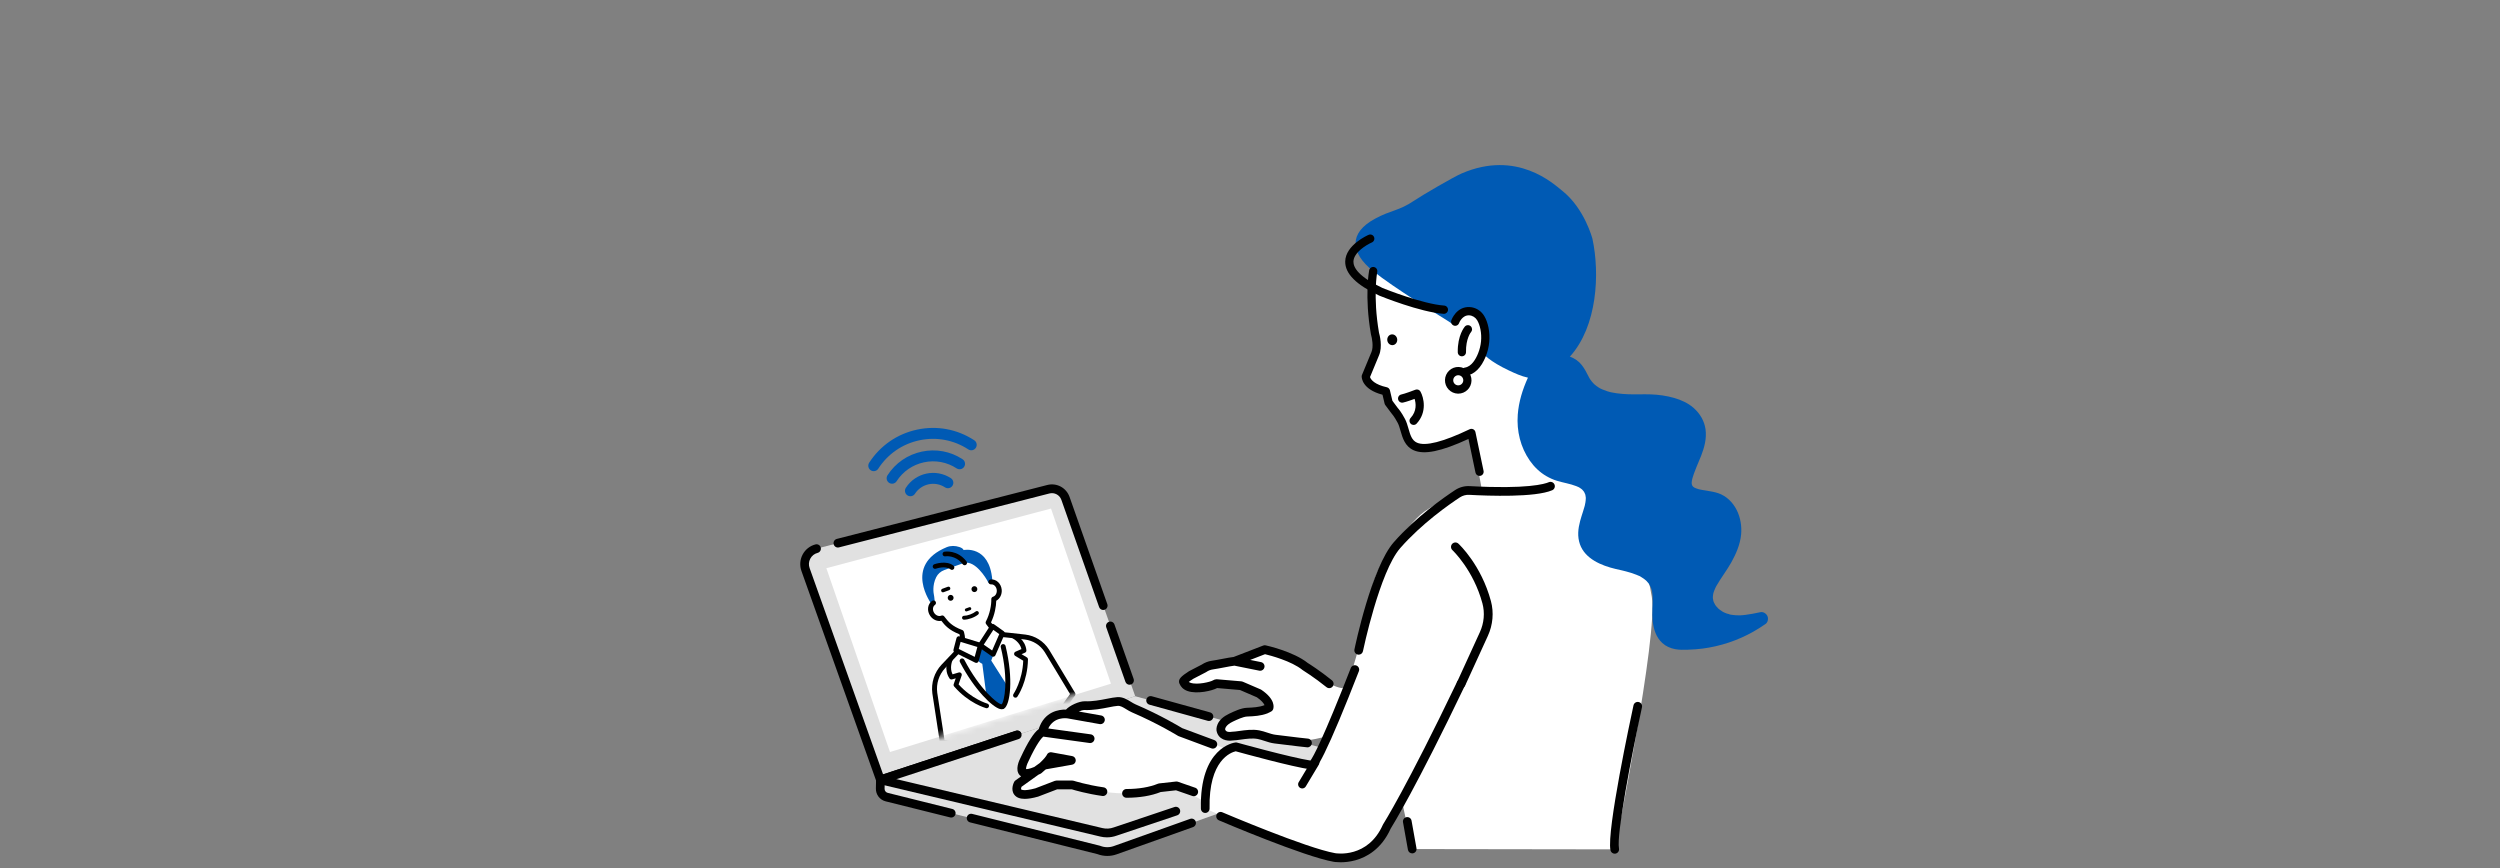
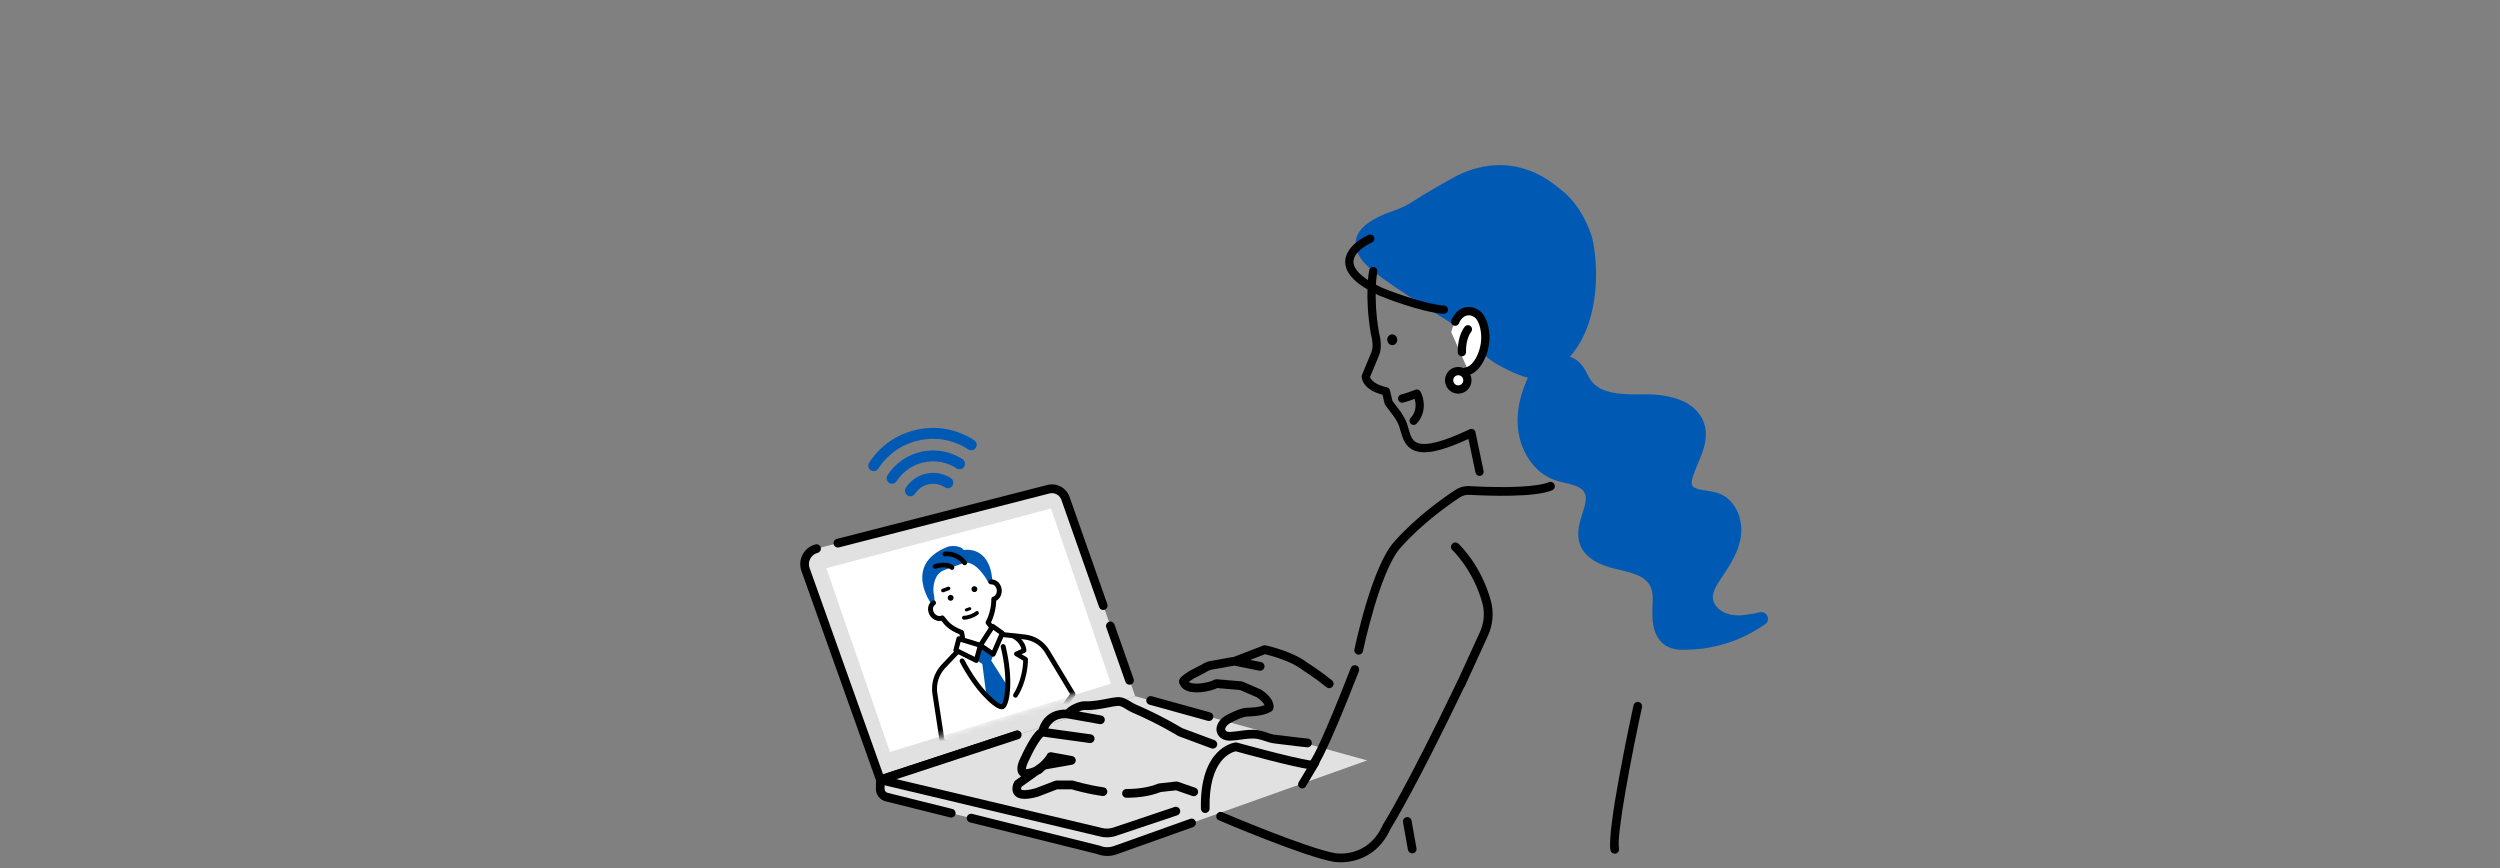
<svg xmlns="http://www.w3.org/2000/svg" width="403" height="140" viewBox="0 0 403 140" fill="none">
  <rect x="0" y="0" width="403" height="140" fill="#808080" stroke="none" />
  <g clip-path="url(#clip0_9710_4503)">
    <path d="M141.925 125.708L129.855 91.817C129.336 90.386 130.16 88.816 131.628 88.44L133.275 88.018L168.995 78.866C170.153 78.569 171.345 79.206 171.752 80.337L182.996 112.226L141.926 125.706L141.925 125.708Z" fill="#E1E1E1" />
    <path d="M182.08 110.381C181.792 110.381 181.522 110.2 181.42 109.911L178.332 101.136C178.202 100.77 178.393 100.367 178.758 100.236C179.123 100.106 179.523 100.298 179.652 100.666L182.741 109.44C182.871 109.807 182.68 110.21 182.314 110.34C182.238 110.367 182.158 110.381 182.08 110.381Z" fill="black" />
    <path d="M177.838 98.331C177.55 98.331 177.28 98.15 177.178 97.861L171.092 80.571C170.809 79.781 169.981 79.339 169.168 79.547L135.239 88.24C134.864 88.336 134.483 88.108 134.387 87.73C134.292 87.353 134.519 86.969 134.894 86.873L168.822 78.18C170.338 77.791 171.88 78.615 172.411 80.096L178.499 97.389C178.629 97.755 178.438 98.158 178.072 98.289C177.996 98.315 177.916 98.329 177.838 98.329V98.331Z" fill="black" />
    <path d="M141.925 126.412C141.637 126.412 141.368 126.233 141.265 125.945L129.196 92.054C128.881 91.189 128.949 90.222 129.377 89.404C129.807 88.586 130.563 87.986 131.454 87.758C131.828 87.662 132.211 87.89 132.306 88.268C132.401 88.645 132.175 89.029 131.8 89.125C131.284 89.257 130.863 89.591 130.615 90.064C130.366 90.538 130.33 91.076 130.512 91.578L142.353 124.827L163.763 117.8C164.131 117.678 164.526 117.881 164.646 118.251C164.767 118.621 164.565 119.019 164.198 119.14L142.142 126.379C142.07 126.403 141.997 126.414 141.925 126.414V126.412Z" fill="black" />
    <path d="M141.925 125.708L163.98 118.469L182.995 112.229L185.48 112.916L220.383 122.578L179.758 137.057C178.898 137.36 177.959 137.343 177.11 137.006L141.872 128.225L141.925 125.707V125.708Z" fill="#E1E1E1" />
    <path d="M153.343 131.79C153.286 131.79 153.23 131.784 153.174 131.77L142.763 129.176C141.819 128.94 141.173 128.092 141.193 127.113L141.223 125.694C141.229 125.396 141.423 125.133 141.706 125.04L163.762 117.801C164.129 117.68 164.524 117.882 164.645 118.252C164.765 118.622 164.564 119.02 164.196 119.141L142.613 126.226L142.594 127.145C142.588 127.459 142.795 127.733 143.099 127.809L153.51 130.403C153.885 130.496 154.115 130.878 154.021 131.257C153.941 131.578 153.657 131.792 153.341 131.792L153.343 131.79Z" fill="black" />
    <path d="M178.499 137.977C177.955 137.977 177.413 137.878 176.897 137.682L156.375 132.567C156 132.475 155.77 132.092 155.864 131.713C155.956 131.336 156.337 131.104 156.712 131.199L177.277 136.324C177.307 136.332 177.336 136.341 177.365 136.352C178.057 136.626 178.823 136.64 179.525 136.393L191.851 132C192.216 131.869 192.615 132.062 192.745 132.429C192.874 132.796 192.682 133.198 192.318 133.329L179.99 137.722C179.507 137.892 179.003 137.977 178.499 137.977Z" fill="black" />
    <path d="M194.887 116.224C194.826 116.224 194.764 116.217 194.701 116.199L185.294 113.596C184.92 113.492 184.701 113.105 184.804 112.729C184.907 112.353 185.292 112.133 185.666 112.237L195.073 114.84C195.447 114.944 195.666 115.331 195.563 115.707C195.477 116.02 195.195 116.224 194.887 116.224Z" fill="black" />
    <path d="M221.205 43.678C221.185 43.675 221.165 43.672 221.146 43.67C221.163 43.672 221.183 43.675 221.205 43.678Z" fill="white" />
    <path d="M221.224 43.681C221.224 43.681 221.212 43.679 221.206 43.678C221.212 43.678 221.218 43.679 221.224 43.681Z" fill="white" />
    <path d="M221.358 43.698C221.358 43.698 221.294 43.689 221.224 43.68C221.262 43.684 221.305 43.691 221.358 43.698Z" fill="white" />
    <path d="M221.146 43.669C221.091 43.661 221.063 43.658 221.054 43.656C221.068 43.658 221.102 43.663 221.146 43.669Z" fill="white" />
-     <path d="M266.264 96.174C265.087 88.395 258.594 75.164 258.594 75.164L255.217 75.735L250.098 59.524L247.594 59.609L238.381 54.939C237.686 54.608 237.622 54.696 236.884 54.256C233.841 52.444 237.115 50.347 234.199 47.065C232.978 45.692 225.075 44.734 222.778 41.687C222.592 41.441 221.054 43.66 221.359 43.7C221.359 43.7 220.591 47.655 221.643 53.771C221.643 53.771 222.236 55.721 221.685 57.015L220.165 60.685C220.165 60.685 220.138 62.357 223.408 63.075L223.839 64.893L224.816 66.205C224.816 66.205 225.276 66.674 225.901 67.859C227.157 70.24 225.852 75.222 237.192 69.796L238.796 78.51L235.873 79.004C233.872 80.423 231.72 80.959 229.583 82.49C228.028 83.605 225.98 86.234 224.474 88.54C223.309 89.746 221.121 92.652 220.671 97.777C220.671 97.777 219.35 104.029 217.088 110.809L216.251 110.912C214.131 110.639 210.41 107.45 210.41 107.45C208.207 105.665 203.881 104.719 203.881 104.719L199.029 106.594C198.256 106.662 196.64 107.04 195.422 107.214C194.944 107.283 194.487 107.461 194.087 107.735L192.035 108.8C190.442 109.818 190.792 109.925 190.792 109.925C191.405 111.764 196.003 110.208 196.003 110.208L200.059 110.535L202.945 111.779C204.928 113.12 204.581 114.078 204.581 114.078L204.05 114.343C203.092 114.711 201.987 114.765 201.024 114.801C200.239 114.829 199.145 115.353 198.435 115.692C196.582 116.577 196.805 117.689 196.805 117.689C197.066 118.965 198.628 118.662 198.628 118.662C199.655 118.649 201.415 118.155 202.865 118.43C203.765 118.6 204.648 118.842 205.513 119.144C208.04 120.025 211.78 119.267 214.033 118.649C213.228 120.382 212.362 121.989 211.446 123.346L199.234 120.39C199.234 120.39 198.292 120.746 197.229 121.82C197.665 121.251 197.967 120.906 197.967 120.906C197.967 120.906 192.071 118.32 190.256 118.015C190.256 118.015 187.063 116.038 182.779 114.199C181.889 113.816 180.922 113.651 179.956 113.708C178.773 113.779 176.93 113.842 174.835 113.755C173.841 113.742 172.07 114.806 172.266 115.124C172.266 115.124 168.94 114.515 168.033 118.015C168.033 118.015 167.127 118.168 165.16 122.427C165.16 122.427 163.311 125.863 167.064 124.263L164.102 126.384C164.102 126.384 162.742 128.97 167.125 127.752L170.3 126.535H172.869C172.869 126.535 181.334 129.274 186.929 126.991L189.65 126.687L193.976 129.104C193.936 127.721 194.54 126.164 195.291 124.779C194.701 126.184 194.286 128.006 194.286 130.35L202.531 133.876C208.92 136.573 213.248 137.611 213.248 137.611C219.019 140.307 223.298 134.054 223.298 134.054L226.185 130.01L227.647 136.867L260.295 136.917C260.295 136.917 267.349 102.188 266.264 96.182V96.174ZM168.335 123.349L168.03 123.566C168.318 123.302 168.657 122.972 168.93 122.651C169.141 122.404 169.313 122.163 169.393 121.965L172.719 122.574L168.335 123.348V123.349Z" fill="white" />
    <path d="M192.66 126.98L189.88 126.017C189.781 125.983 189.678 125.972 189.575 125.983L186.854 126.286C186.79 126.293 186.727 126.31 186.668 126.333C185.286 126.897 183.578 127.184 181.588 127.189C181.202 127.189 180.888 127.507 180.889 127.895C180.889 128.284 181.203 128.599 181.589 128.599H181.591C183.718 128.594 185.572 128.284 187.104 127.675L189.573 127.398L192.205 128.311C192.571 128.438 192.97 128.242 193.096 127.873C193.223 127.505 193.028 127.104 192.662 126.977L192.66 126.98Z" fill="black" />
    <path d="M195.766 119.309L190.561 117.373C190.087 117.083 187.065 115.268 183.052 113.546C182.801 113.437 182.549 113.283 182.282 113.119C181.675 112.746 180.988 112.325 180.126 112.375C179.65 112.404 179.089 112.514 178.438 112.641C177.404 112.844 176.116 113.097 174.864 113.045C174.857 113.045 174.85 113.045 174.843 113.045C173.938 113.036 172.439 113.723 171.844 114.382C170.756 114.359 168.337 114.651 167.438 117.535C166.659 118.09 165.668 119.648 164.532 122.106C164.277 122.585 163.574 124.103 164.37 124.955C164.441 125.032 164.52 125.098 164.602 125.152L163.693 125.803C163.604 125.866 163.53 125.951 163.48 126.047C163.415 126.173 162.855 127.296 163.524 128.133C163.868 128.564 164.41 128.778 165.187 128.778C165.762 128.778 166.466 128.66 167.31 128.425C167.332 128.419 167.352 128.413 167.372 128.405L170.426 127.235H172.76C173.233 127.381 175.183 127.955 177.701 128.312C178.082 128.367 178.438 128.098 178.491 127.713C178.546 127.327 178.279 126.97 177.896 126.917C175.179 126.531 173.101 125.866 173.08 125.86C173.012 125.838 172.938 125.827 172.866 125.827H170.297C170.212 125.827 170.126 125.842 170.046 125.872L166.903 127.077C164.97 127.609 164.617 127.255 164.613 127.252C164.577 127.208 164.599 127.018 164.66 126.84L167.4 124.878C167.51 124.831 167.614 124.782 167.716 124.735C167.769 124.71 167.819 124.678 167.864 124.641C167.885 124.625 168.138 124.414 168.466 124.114L168.605 124.015L172.833 123.267C173.168 123.209 173.412 122.916 173.413 122.575C173.413 122.234 173.173 121.941 172.838 121.88L169.512 121.271C169.184 121.211 168.86 121.392 168.737 121.704C168.721 121.741 168.652 121.891 168.394 122.191C168.152 122.474 167.847 122.773 167.585 123.017L166.716 123.639C165.878 123.988 165.515 123.988 165.398 123.974C165.373 123.75 165.542 123.186 165.77 122.758C165.776 122.745 165.784 122.732 165.789 122.718C167.124 119.824 167.908 118.97 168.172 118.742L175.641 119.773C175.673 119.778 175.705 119.78 175.737 119.78C176.081 119.78 176.381 119.523 176.43 119.171C176.483 118.786 176.214 118.43 175.831 118.377L168.977 117.43C169.901 115.496 171.889 115.77 172.133 115.812C172.133 115.812 172.133 115.812 172.135 115.812L177.274 116.725C177.314 116.733 177.357 116.736 177.396 116.736C177.729 116.736 178.024 116.495 178.085 116.154C178.152 115.77 177.898 115.405 177.518 115.337L173.901 114.696C174.224 114.557 174.559 114.455 174.806 114.455H174.809C176.22 114.511 177.594 114.242 178.698 114.025C179.298 113.907 179.817 113.805 180.2 113.783C180.622 113.76 181.05 114.019 181.544 114.323C181.843 114.505 182.15 114.696 182.494 114.842C186.675 116.637 189.847 118.59 189.88 118.611C189.919 118.635 189.961 118.655 190.003 118.672L195.27 120.632C195.633 120.768 196.036 120.58 196.171 120.215C196.305 119.851 196.119 119.445 195.757 119.309H195.766Z" fill="black" />
    <path d="M178.443 134.982C178.088 134.982 177.732 134.941 177.382 134.857L141.764 126.394C141.387 126.305 141.154 125.925 141.243 125.546C141.332 125.167 141.709 124.934 142.086 125.023L177.705 133.486C178.319 133.632 178.957 133.593 179.55 133.374C179.556 133.371 179.562 133.369 179.57 133.368L189.326 130.091C189.694 129.968 190.091 130.168 190.212 130.536C190.334 130.906 190.137 131.304 189.77 131.428L180.023 134.7C179.514 134.887 178.981 134.982 178.446 134.982H178.443Z" fill="black" />
    <path d="M133.208 91.59L143.464 121.225L179.084 110.21L169.424 81.977L133.208 91.59Z" fill="white" />
    <path d="M227.647 137.565C227.314 137.565 227.02 137.326 226.958 136.985L226.164 132.544C226.095 132.16 226.348 131.793 226.729 131.726C227.112 131.658 227.475 131.911 227.542 132.295L228.336 136.736C228.405 137.12 228.152 137.486 227.77 137.554C227.728 137.562 227.686 137.565 227.645 137.565H227.647Z" fill="black" />
    <path d="M260.293 137.616C259.967 137.616 259.674 137.384 259.607 137.051C258.977 133.916 262.874 115.762 263.319 113.703C263.402 113.322 263.773 113.082 264.153 113.165C264.531 113.248 264.77 113.624 264.687 114.003C262.96 121.976 260.547 134.619 260.98 136.771C261.056 137.153 260.811 137.524 260.433 137.601C260.386 137.611 260.339 137.616 260.293 137.616Z" fill="black" />
    <path d="M194.286 131.048C193.906 131.048 193.595 130.743 193.585 130.359C193.368 120.498 198.912 119.714 199.148 119.686C199.239 119.675 199.331 119.681 199.419 119.706C199.506 119.732 207.993 122.091 211.249 122.601C211.699 121.973 213.232 119.266 217.748 107.682C217.889 107.32 218.297 107.141 218.656 107.284C219.016 107.425 219.194 107.834 219.052 108.198C216.645 114.372 214.78 118.813 213.509 121.396C212.317 123.822 211.949 124.025 211.527 124.056C211.438 124.062 211.351 124.053 211.266 124.029C208.281 123.608 200.439 121.453 199.198 121.108C198.478 121.272 194.811 122.491 194.984 130.328C194.992 130.716 194.686 131.039 194.3 131.048C194.295 131.048 194.289 131.048 194.284 131.048H194.286ZM212.016 122.934C212.027 122.95 212.038 122.967 212.048 122.983C212.038 122.966 212.027 122.95 212.016 122.934Z" fill="black" />
    <path d="M219.022 105.534C218.975 105.534 218.927 105.529 218.878 105.52C218.5 105.441 218.256 105.067 218.336 104.686C218.447 104.15 221.095 91.491 224.68 87.404C228.264 83.319 232.792 80.162 234.574 78.994C235.276 78.535 236.087 78.315 236.923 78.362C246.206 78.873 249.021 78.01 249.663 77.733C250.018 77.58 250.431 77.745 250.583 78.102C250.736 78.459 250.57 78.875 250.215 79.027C247.474 80.21 239.954 79.94 236.847 79.768C236.311 79.738 235.789 79.88 235.338 80.174C233.607 81.31 229.202 84.38 225.731 88.337C222.389 92.145 219.735 104.845 219.708 104.972C219.639 105.306 219.349 105.534 219.024 105.534H219.022Z" fill="black" />
    <path d="M216.093 138.998C215.435 138.998 215.014 138.926 214.982 138.92C210.219 138.086 197.046 132.475 196.486 132.236C196.13 132.083 195.964 131.669 196.114 131.312C196.266 130.953 196.677 130.787 197.033 130.939C197.169 130.997 210.618 136.725 215.224 137.532C215.44 137.57 220.501 138.38 222.915 132.959C222.929 132.928 222.947 132.896 222.965 132.866C223.003 132.808 226.757 126.873 234.879 109.915C235.046 109.564 235.465 109.416 235.813 109.586C236.162 109.754 236.307 110.176 236.14 110.527C228.348 126.8 224.539 132.995 224.172 133.582C222.675 136.906 220.269 138.185 218.509 138.673C217.573 138.932 216.723 139 216.091 139L216.093 138.998Z" fill="black" />
    <path d="M156.753 72.568C156.534 72.615 156.297 72.578 156.095 72.445C153.747 70.912 150.943 70.389 148.197 70.978C145.451 71.564 143.1 73.189 141.576 75.552C141.314 75.96 140.771 76.076 140.366 75.81C139.962 75.546 139.846 75 140.108 74.593C141.887 71.837 144.63 69.941 147.833 69.255C151.036 68.569 154.307 69.178 157.047 70.968C157.452 71.233 157.567 71.778 157.305 72.186C157.173 72.39 156.972 72.521 156.753 72.568Z" fill="#005AB4" />
    <path d="M154.869 75.625C154.651 75.673 154.413 75.635 154.211 75.503C152.647 74.48 150.777 74.133 148.947 74.524C147.117 74.916 145.549 75.998 144.533 77.573C144.271 77.98 143.728 78.097 143.323 77.832C142.919 77.568 142.803 77.022 143.065 76.615C144.336 74.645 146.295 73.293 148.583 72.803C150.871 72.314 153.208 72.748 155.165 74.027C155.57 74.291 155.685 74.837 155.423 75.245C155.291 75.449 155.09 75.58 154.871 75.627L154.869 75.625Z" fill="#005AB4" />
    <path d="M152.986 78.681C152.768 78.728 152.53 78.69 152.328 78.558C150.711 77.501 148.54 77.965 147.489 79.593C147.227 80.001 146.684 80.117 146.279 79.851C145.875 79.587 145.759 79.041 146.022 78.634C147.597 76.191 150.854 75.495 153.28 77.081C153.685 77.345 153.801 77.891 153.538 78.299C153.407 78.503 153.205 78.634 152.986 78.681Z" fill="#005AB4" />
    <path d="M227.876 68.5C227.714 68.5 227.551 68.44 227.423 68.32C227.156 68.069 227.14 67.645 227.39 67.376C228.42 66.264 228.25 65 228.034 64.299C226.756 64.772 226.221 64.886 226.157 64.899C225.797 64.971 225.447 64.737 225.375 64.375C225.304 64.015 225.535 63.664 225.893 63.59C225.901 63.589 226.551 63.449 228.164 62.824C228.472 62.704 228.822 62.832 228.981 63.123C229.519 64.097 230.082 66.43 228.358 68.287C228.226 68.429 228.05 68.5 227.873 68.5H227.876Z" fill="black" />
    <path d="M284.9 99.282C284.688 98.875 284.228 98.587 283.759 98.686C282.965 98.855 282.168 99.02 281.362 99.119C281.183 99.141 281.005 99.158 280.825 99.172C280.721 99.18 280.618 99.185 280.513 99.193C280.489 99.193 280.478 99.196 280.474 99.196C280.447 99.196 280.421 99.194 280.397 99.194C279.997 99.198 279.597 99.174 279.2 99.116C279.097 99.1 278.994 99.083 278.892 99.064C278.873 99.061 278.856 99.056 278.837 99.053C278.718 98.973 278.487 98.954 278.351 98.903C278.201 98.848 278.053 98.787 277.907 98.718C277.885 98.707 277.796 98.659 277.763 98.644C277.718 98.617 277.671 98.59 277.626 98.562C277.501 98.485 277.379 98.401 277.26 98.312C277.191 98.26 277.124 98.208 277.059 98.153C277.038 98.136 277.019 98.118 276.999 98.103C276.894 97.994 276.79 97.889 276.693 97.774C276.64 97.709 276.588 97.643 276.538 97.576C276.526 97.558 276.513 97.54 276.499 97.522C276.454 97.392 276.349 97.261 276.293 97.134C276.265 97.069 276.236 97.003 276.213 96.937C276.2 96.906 276.193 96.866 276.177 96.836C276.183 96.849 276.188 96.857 276.193 96.868C276.155 96.715 276.136 96.564 276.113 96.408C276.113 96.399 276.11 96.391 276.11 96.383C276.11 96.383 276.11 96.383 276.11 96.38C276.111 96.275 276.115 96.169 276.124 96.062C276.127 96.034 276.16 95.798 276.18 95.674C276.183 95.663 276.186 95.652 276.193 95.635C276.204 95.597 276.215 95.557 276.227 95.52C276.254 95.43 276.283 95.342 276.316 95.255C276.376 95.092 276.444 94.931 276.519 94.772C276.557 94.691 276.593 94.59 276.644 94.518C276.64 94.524 276.552 94.683 276.613 94.579C276.641 94.532 276.666 94.483 276.693 94.436C277.429 93.138 278.357 91.96 279.086 90.656C279.859 89.271 280.508 87.777 280.666 86.18C280.797 84.841 280.563 83.416 279.955 82.214C279.334 80.986 278.309 79.954 276.993 79.509C276.413 79.312 275.8 79.205 275.199 79.108C274.92 79.062 274.641 79.019 274.364 78.971C274.236 78.947 274.108 78.924 273.981 78.897C273.917 78.876 273.847 78.864 273.782 78.845C273.664 78.812 273.546 78.774 273.432 78.73C273.381 78.711 273.329 78.691 273.279 78.669C273.257 78.659 273.198 78.629 273.156 78.611C273.149 78.607 273.145 78.604 273.14 78.601C273.089 78.57 273.038 78.535 272.99 78.499C272.968 78.483 272.948 78.464 272.926 78.445C272.92 78.439 272.913 78.433 272.907 78.426C272.876 78.392 272.848 78.354 272.82 78.316C272.796 78.267 272.77 78.22 272.749 78.17C272.746 78.162 272.743 78.154 272.74 78.146C272.729 78.077 272.695 77.874 272.693 77.866C272.693 77.866 272.693 77.866 272.693 77.865C272.696 77.837 272.699 77.81 272.701 77.799C272.706 77.709 272.715 77.621 272.729 77.531C272.737 77.472 272.748 77.413 272.759 77.353C272.76 77.343 272.774 77.286 272.781 77.253C272.793 77.206 272.812 77.138 272.817 77.121C272.84 77.036 272.865 76.949 272.892 76.864C272.943 76.693 272.999 76.523 273.059 76.355C273.17 76.037 273.293 75.724 273.42 75.412C273.684 74.763 273.968 74.122 274.223 73.47C274.752 72.114 275.136 70.665 274.931 69.199C274.742 67.84 274.034 66.669 273.026 65.771C272.138 64.98 270.997 64.465 269.864 64.144C268.64 63.797 267.374 63.617 266.105 63.573C264.894 63.532 263.681 63.6 262.468 63.553C261.857 63.529 261.244 63.484 260.638 63.4C260.336 63.359 260.034 63.307 259.736 63.245C259.725 63.243 259.7 63.237 259.673 63.23C259.628 63.219 259.54 63.197 259.518 63.193C259.37 63.153 259.223 63.111 259.076 63.065C258.809 62.98 258.546 62.883 258.29 62.771C258.19 62.727 258.093 62.678 257.994 62.631C257.968 62.614 257.929 62.598 257.905 62.585C257.841 62.549 257.779 62.511 257.716 62.472C257.477 62.323 257.249 62.156 257.036 61.972C257.007 61.918 256.927 61.866 256.885 61.824C256.78 61.715 256.68 61.602 256.585 61.484C256.494 61.373 256.411 61.256 256.328 61.138C256.322 61.129 256.317 61.122 256.313 61.116C256.308 61.107 256.3 61.094 256.289 61.075C256.239 60.987 256.188 60.897 256.138 60.808C255.948 60.462 255.778 60.105 255.584 59.76C255.209 59.098 254.77 58.489 254.143 58.045C253.807 57.808 253.445 57.624 253.066 57.49C257.493 52.604 257.913 44.12 256.7 38.492C256.7 38.492 255.437 33.587 251.791 30.718C250.445 29.659 244.57 24.09 235.606 27.965C234.241 28.555 229.191 31.512 227.958 32.346C225.462 34.034 224.297 33.821 221.651 35.258C217.429 37.546 217.606 40.707 221.36 43.71C224.765 46.434 231.844 50.752 233.499 51.802C239.271 55.465 237.045 56.774 243.216 59.71C244.21 60.182 245.234 60.65 246.302 60.879C245.442 62.769 244.815 64.767 244.662 66.852C244.47 69.487 245.098 72.09 246.611 74.262C247.302 75.255 248.218 76.141 249.265 76.745C249.809 77.058 250.372 77.317 250.972 77.501C251.492 77.66 252.025 77.78 252.554 77.907C253.074 78.033 253.595 78.167 254.093 78.364C254.214 78.411 254.331 78.461 254.446 78.516C254.45 78.518 254.453 78.519 254.457 78.522C254.45 78.516 254.443 78.511 254.432 78.504C254.479 78.54 254.545 78.566 254.595 78.596C254.684 78.65 254.77 78.706 254.854 78.768C254.904 78.804 254.953 78.842 255.001 78.881C255.014 78.891 255.023 78.898 255.033 78.906C255.117 78.999 255.203 79.089 255.279 79.188C255.304 79.221 255.336 79.284 255.369 79.322C255.37 79.326 255.373 79.329 255.375 79.334C255.434 79.444 255.486 79.558 255.531 79.674C255.536 79.688 255.541 79.704 255.545 79.719C255.553 79.748 255.559 79.778 255.566 79.806C255.592 79.922 255.611 80.042 255.623 80.16C255.63 80.218 255.628 80.281 255.637 80.339C255.634 80.322 255.633 80.312 255.631 80.298C255.628 80.545 255.603 80.791 255.562 81.033C255.548 81.118 255.522 81.209 255.505 81.299C255.505 81.326 255.5 81.362 255.492 81.393C255.492 81.393 255.492 81.395 255.492 81.396C255.492 81.401 255.492 81.406 255.492 81.411C255.492 81.407 255.492 81.404 255.492 81.401C255.476 81.463 255.461 81.524 255.444 81.585C255.369 81.865 255.283 82.144 255.195 82.421C255.031 82.94 254.856 83.456 254.717 83.983C254.384 85.235 254.248 86.478 254.681 87.723C255.508 90.102 258.184 91.183 260.42 91.711C260.758 91.791 261.097 91.867 261.436 91.944C261.441 91.944 261.446 91.946 261.45 91.947C261.521 91.964 261.589 91.98 261.66 91.998C261.811 92.034 261.961 92.071 262.113 92.112C262.677 92.26 263.237 92.428 263.778 92.647C263.885 92.691 263.993 92.737 264.1 92.784C264.154 92.809 264.459 92.911 264.473 92.965C264.434 92.945 264.393 92.922 264.354 92.902C264.395 92.924 264.434 92.946 264.473 92.968C264.533 93.001 264.59 93.036 264.648 93.072C264.783 93.154 264.912 93.242 265.041 93.336C265.131 93.404 265.217 93.476 265.305 93.549C265.305 93.545 265.302 93.542 265.302 93.539C265.302 93.542 265.308 93.55 265.312 93.555C265.327 93.566 265.341 93.577 265.353 93.588C265.405 93.63 265.398 93.633 265.377 93.621C265.406 93.648 265.434 93.673 265.442 93.679C265.534 93.777 265.624 93.877 265.706 93.983C265.749 94.036 265.789 94.09 265.828 94.145C265.841 94.162 265.852 94.179 265.864 94.197C265.864 94.197 265.864 94.197 265.864 94.2C265.944 94.348 266.025 94.496 266.092 94.65C266.128 94.733 266.16 94.818 266.191 94.903C266.219 94.978 266.228 94.997 266.227 94.993C266.343 95.318 266.366 95.721 266.394 96.051C266.402 96.141 266.418 96.239 266.413 96.328C266.425 96.069 266.413 96.374 266.414 96.413C266.418 96.6 266.416 96.788 266.413 96.975C266.405 97.351 266.388 97.727 266.372 98.103C266.319 99.445 266.369 100.777 266.869 102.04C267.11 102.649 267.48 103.207 267.959 103.648C268.551 104.194 269.253 104.493 270.037 104.644C270.71 104.773 271.411 104.752 272.093 104.732C272.87 104.707 273.645 104.656 274.415 104.557C277.295 104.187 280.133 103.247 282.66 101.812C283.334 101.43 283.989 101.011 284.624 100.566C284.991 100.31 285.102 99.68 284.899 99.293L284.9 99.282ZM276.2 95.594C276.2 95.594 276.194 95.636 276.185 95.671C276.193 95.625 276.199 95.594 276.2 95.594ZM276.18 95.683C276.163 95.738 276.169 95.719 276.18 95.683V95.683ZM272.691 77.885C272.695 77.907 272.696 77.926 272.696 77.925C272.691 77.918 272.691 77.903 272.691 77.885ZM272.72 78.087C272.677 77.984 272.715 78.068 272.735 78.124C272.731 78.112 272.726 78.099 272.72 78.087ZM272.745 78.165C272.745 78.165 272.745 78.157 272.743 78.148C272.746 78.157 272.748 78.164 272.745 78.165ZM276.477 97.486C276.402 97.382 276.472 97.462 276.501 97.519C276.493 97.508 276.485 97.497 276.477 97.486Z" fill="#005AB4" />
    <path d="M233.939 53.538C233.939 53.538 235.141 48.545 237.855 50.406C238.46 50.821 238.897 51.436 239.138 52.132C239.743 53.878 239.885 57.829 236.914 60.261L233.939 53.538Z" fill="white" />
    <path d="M236.544 61.347C236.52 62.166 235.842 62.811 235.028 62.788C234.213 62.764 233.572 62.081 233.596 61.262C233.619 60.442 234.298 59.797 235.112 59.821C235.926 59.844 236.567 60.527 236.544 61.347Z" fill="white" />
    <path d="M235.07 63.456C235.049 63.456 235.029 63.456 235.009 63.456C234.438 63.44 233.907 63.201 233.514 62.782C233.122 62.364 232.916 61.818 232.931 61.244C232.947 60.67 233.185 60.137 233.6 59.742C234.016 59.347 234.557 59.141 235.129 59.155C236.308 59.188 237.239 60.181 237.206 61.367C237.174 62.532 236.222 63.457 235.07 63.457V63.456ZM235.07 60.487C234.862 60.487 234.665 60.566 234.513 60.711C234.355 60.86 234.266 61.063 234.26 61.28C234.254 61.499 234.332 61.705 234.482 61.864C234.63 62.023 234.832 62.112 235.048 62.119C235.49 62.131 235.868 61.776 235.881 61.326C235.893 60.876 235.54 60.5 235.093 60.487C235.085 60.487 235.078 60.487 235.07 60.487Z" fill="black" />
    <path d="M236.239 60.584C235.917 60.584 235.634 60.348 235.584 60.017C235.528 59.652 235.776 59.313 236.139 59.256C237.205 59.091 237.888 57.914 238.272 56.955C238.774 55.706 238.902 54.359 238.64 53.061C238.524 52.487 238.347 52.001 238.116 51.617C237.839 51.159 237.352 50.859 236.844 50.832C235.703 50.774 235.223 52.032 235.202 52.086C235.074 52.43 234.695 52.608 234.352 52.481C234.01 52.355 233.832 51.976 233.955 51.63C233.988 51.538 234.779 49.39 236.911 49.498C237.866 49.547 238.741 50.079 239.251 50.922C239.562 51.438 239.795 52.067 239.942 52.794C240.256 54.348 240.104 55.96 239.504 57.453C238.766 59.289 237.672 60.367 236.342 60.573C236.308 60.577 236.273 60.581 236.24 60.581L236.239 60.584Z" fill="black" />
    <path d="M235.654 57.437C235.293 57.437 234.998 57.146 234.992 56.782C234.938 54.05 236.083 52.7 236.133 52.644C236.373 52.367 236.794 52.339 237.069 52.581C237.342 52.823 237.372 53.241 237.136 53.518C237.092 53.57 236.278 54.588 236.32 56.756C236.328 57.124 236.036 57.429 235.67 57.437C235.665 57.437 235.661 57.437 235.656 57.437H235.654Z" fill="black" />
    <path d="M232.758 50.591C232.742 50.591 232.727 50.591 232.711 50.589C228.94 50.323 222.622 47.768 222.355 47.66C222.344 47.655 222.334 47.651 222.323 47.646C218.61 45.906 216.818 44.109 216.848 42.154C216.889 39.496 220.471 37.919 220.623 37.855C220.959 37.71 221.35 37.866 221.493 38.206C221.637 38.544 221.482 38.937 221.145 39.082C220.324 39.439 218.194 40.688 218.173 42.176C218.161 43.106 218.964 44.597 222.866 46.427C223.217 46.568 229.327 49.011 232.803 49.257C233.169 49.282 233.444 49.601 233.419 49.969C233.394 50.322 233.103 50.591 232.758 50.591Z" fill="black" />
    <path d="M214.717 109.673C212.785 108.117 211.093 107.047 210.811 106.873C208.498 105.024 204.211 104.069 204.028 104.03C203.895 104 203.756 104.011 203.628 104.062L198.864 105.902C198.409 105.951 197.765 106.074 197.085 106.204C196.482 106.319 195.86 106.439 195.32 106.517C194.755 106.599 194.206 106.81 193.729 107.128L191.711 108.175C191.693 108.185 191.675 108.196 191.657 108.207C190.38 109.023 189.992 109.453 190.064 109.98C190.08 110.093 190.12 110.2 190.18 110.291C190.342 110.672 190.689 111.128 191.427 111.391C192.962 111.938 195.434 111.342 196.2 110.914L199.884 111.229L202.604 112.402C203.387 112.94 203.718 113.387 203.84 113.661L203.767 113.697C202.949 114.002 201.99 114.06 200.994 114.096C200.067 114.131 198.906 114.685 198.131 115.054C197.208 115.495 196.586 116.058 196.283 116.73C196.027 117.298 196.097 117.744 196.114 117.831C196.402 119.233 197.788 119.514 198.69 119.365C199.073 119.354 199.519 119.292 199.991 119.226C200.88 119.102 201.89 118.962 202.731 119.121C203.095 119.19 203.459 119.31 203.845 119.435C204.344 119.599 204.858 119.767 205.417 119.841C208.593 120.253 210.68 120.464 210.7 120.467C210.724 120.469 210.747 120.471 210.771 120.471C211.126 120.471 211.43 120.2 211.466 119.835C211.505 119.448 211.224 119.102 210.84 119.064C210.819 119.063 208.75 118.853 205.596 118.443C205.166 118.388 204.734 118.246 204.278 118.095C203.867 117.96 203.442 117.82 202.987 117.735C201.921 117.534 200.744 117.697 199.797 117.829C199.345 117.892 198.92 117.952 198.61 117.955C198.573 117.955 198.529 117.96 198.492 117.968C198.345 117.994 197.618 118.095 197.49 117.571C197.49 117.48 197.532 116.898 198.734 116.324C199.358 116.027 200.403 115.528 201.041 115.504C202.169 115.463 203.268 115.394 204.292 115.001C204.312 114.993 204.334 114.984 204.355 114.974L204.886 114.708C205.047 114.628 205.172 114.488 205.233 114.318C205.322 114.071 205.65 112.761 203.328 111.194C203.292 111.169 203.253 111.148 203.214 111.131L200.328 109.887C200.259 109.857 200.186 109.838 200.111 109.832L196.182 109.497C196.146 109.493 196.11 109.493 196.074 109.497C195.875 109.511 195.683 109.575 195.516 109.681C195.166 109.906 193.01 110.459 191.89 110.06C191.775 110.019 191.691 109.975 191.628 109.931C191.779 109.813 192.013 109.644 192.376 109.412L194.4 108.361C194.425 108.348 194.448 108.334 194.472 108.317C194.786 108.101 195.136 107.964 195.513 107.911C196.083 107.829 196.722 107.706 197.34 107.588C197.985 107.464 198.593 107.349 198.987 107.305L203.006 108.114C203.053 108.123 203.098 108.128 203.143 108.128C203.47 108.128 203.762 107.897 203.829 107.562C203.906 107.179 203.659 106.808 203.281 106.733L201.529 106.38L203.923 105.455C204.78 105.663 208.173 106.552 209.963 108.001C209.986 108.019 210.011 108.037 210.036 108.053C210.053 108.064 211.837 109.166 213.836 110.776C214.137 111.019 214.578 110.969 214.821 110.665C215.063 110.362 215.013 109.918 214.711 109.674L214.717 109.673Z" fill="black" />
    <path d="M238.497 76.715C238.189 76.715 237.914 76.499 237.849 76.184L236.714 70.757C232.312 72.787 229.565 73.345 227.861 72.573C226.478 71.945 226.084 70.567 225.768 69.46C225.631 68.98 225.501 68.527 225.315 68.173C224.755 67.114 224.344 66.677 224.341 66.672C224.322 66.653 224.302 66.628 224.286 66.608L223.309 65.296C223.255 65.223 223.216 65.138 223.195 65.05L222.859 63.63C219.571 62.766 219.5 60.894 219.503 60.675C219.503 60.59 219.522 60.507 219.555 60.428L221.076 56.758C221.448 55.881 221.156 54.446 221.012 53.966C221.004 53.939 220.998 53.913 220.993 53.886C219.932 47.719 220.679 43.739 220.71 43.573C220.78 43.211 221.131 42.975 221.489 43.046C221.848 43.117 222.082 43.467 222.012 43.829C222.004 43.867 221.287 47.738 222.293 53.62C222.4 53.987 222.897 55.871 222.298 57.279L220.849 60.778C220.965 61.217 221.629 62.002 223.552 62.425C223.8 62.48 223.997 62.673 224.057 62.922L224.455 64.607L225.327 65.777C225.462 65.925 225.913 66.457 226.489 67.547C226.74 68.025 226.895 68.568 227.045 69.091C227.334 70.106 227.584 70.982 228.408 71.355C229.765 71.97 232.623 71.243 236.908 69.194C237.091 69.106 237.305 69.107 237.488 69.198C237.67 69.29 237.8 69.46 237.842 69.659L239.151 75.911C239.226 76.271 238.996 76.627 238.638 76.702C238.593 76.712 238.546 76.716 238.5 76.716L238.497 76.715Z" fill="black" />
    <path d="M225.229 54.668C225.288 55.145 224.98 55.577 224.539 55.632C224.099 55.689 223.692 55.347 223.633 54.871C223.573 54.394 223.881 53.962 224.322 53.907C224.763 53.85 225.169 54.191 225.229 54.668Z" fill="black" />
    <path d="M209.92 127.099C209.803 127.099 209.686 127.068 209.578 127.003C209.264 126.813 209.162 126.401 209.352 126.085L211.446 122.588C211.635 122.271 212.045 122.169 212.359 122.359C212.673 122.55 212.775 122.962 212.585 123.278L210.491 126.775C210.366 126.983 210.147 127.099 209.92 127.099Z" fill="black" />
    <path d="M235.534 110.932C235.435 110.932 235.334 110.912 235.238 110.866C234.882 110.701 234.727 110.278 234.891 109.919L238.557 101.902C239.23 100.43 239.376 98.785 238.968 97.27C237.514 91.872 234.165 88.715 234.132 88.684C233.844 88.416 233.825 87.966 234.091 87.675C234.357 87.386 234.804 87.367 235.091 87.633C235.241 87.771 238.771 91.081 240.337 96.897C240.832 98.734 240.657 100.724 239.846 102.499L236.181 110.515C236.062 110.776 235.804 110.93 235.537 110.93L235.534 110.932Z" fill="black" />
    <mask id="mask0_9710_4503" style="mask-type:luminance" maskUnits="userSpaceOnUse" x="133" y="81" width="47" height="41">
      <path d="M133.208 91.59L143.464 121.225L179.084 110.21L169.424 81.977L133.208 91.59Z" fill="white" />
    </mask>
    <g mask="url(#mask0_9710_4503)">
      <path d="M150.662 96.976C151.567 99.07 153.994 100.155 156.372 99.284C158.749 98.412 160.048 95.967 159.272 93.822C158.497 91.676 156.525 88.849 154.147 89.721C151.77 90.592 148.955 93.032 150.662 96.976Z" fill="white" />
      <path d="M155.503 90.734C157.198 90.382 158.929 93.103 159.273 93.824C159.273 93.824 159.97 95.82 159.956 93.456C159.473 87.813 155.335 88.667 155.335 88.667C155.254 88.444 154.97 88.287 154.645 88.177C153.985 87.955 153.253 87.939 152.609 88.205C145.51 91.139 150.174 97.398 150.174 97.398C150.823 97.95 150.926 97.898 150.72 97.212C150.642 96.953 150.66 96.405 150.521 95.734C150.521 95.734 150.237 94.398 150.918 93.039C151.186 92.506 151.654 92.101 152.214 91.898C153.355 91.485 155.102 90.821 155.504 90.736L155.503 90.734Z" fill="#005AB4" />
      <path d="M150.482 97.19C150.204 97.383 150.043 97.687 150.006 98.023C149.968 98.36 150.054 98.728 150.274 99.049C150.668 99.623 151.356 99.848 151.894 99.612C152.456 100.326 153.05 101.234 154.985 101.936C154.985 101.936 155.323 102.714 155.09 104.27C155.09 104.27 153.45 105.942 152.063 107.427C150.986 108.577 150.484 110.157 150.689 111.723L151.898 119.614L164.782 122.553L165.089 122.822L172.962 111.901L168.756 104.923C167.974 103.685 166.68 102.867 165.232 102.692C163.183 102.445 160.72 102.211 160.72 102.211C159.864 101.166 159.279 100.366 159.279 100.366C159.989 99.035 160.218 97.487 160.193 96.576C160.756 96.409 161.139 95.793 161.075 95.097C161.039 94.709 160.87 94.371 160.626 94.138C160.382 93.905 160.064 93.776 159.728 93.807L150.482 97.193V97.19Z" fill="white" />
      <path d="M165.223 123.196C165.193 123.207 165.164 123.213 165.133 123.218C165.022 123.231 164.911 123.196 164.826 123.122L164.596 122.919L151.811 120.003C151.652 119.967 151.531 119.836 151.506 119.674L150.296 111.783C150.073 110.08 150.611 108.395 151.773 107.152C152.961 105.881 154.349 104.457 154.715 104.083C154.842 103.125 154.735 102.508 154.667 102.242C152.954 101.582 152.278 100.756 151.75 100.075C151.097 100.207 150.378 99.902 149.948 99.276C149.681 98.885 149.56 98.425 149.61 97.978C149.662 97.511 149.892 97.113 150.257 96.859C150.437 96.734 150.686 96.779 150.811 96.962C150.936 97.144 150.89 97.393 150.709 97.519C150.537 97.638 150.428 97.833 150.401 98.067C150.373 98.322 150.443 98.59 150.603 98.821C150.879 99.224 151.367 99.408 151.736 99.244C151.902 99.17 152.094 99.221 152.206 99.362C152.249 99.416 152.289 99.469 152.333 99.524C152.85 100.191 153.435 100.946 155.121 101.558C155.225 101.596 155.307 101.673 155.351 101.775C155.367 101.811 155.731 102.678 155.484 104.33C155.472 104.413 155.432 104.49 155.375 104.552C155.359 104.569 153.723 106.238 152.353 107.701C151.356 108.768 150.893 110.215 151.084 111.67L152.252 119.282L164.872 122.161C164.926 122.174 164.978 122.197 165.023 122.232L172.487 111.879L168.416 105.128C167.701 103.995 166.522 103.248 165.187 103.087C163.166 102.843 160.709 102.609 160.684 102.607C160.579 102.598 160.483 102.546 160.415 102.464C159.562 101.423 158.966 100.608 158.96 100.6C158.87 100.476 158.859 100.311 158.93 100.174C159.565 98.981 159.825 97.512 159.798 96.584C159.793 96.403 159.907 96.241 160.082 96.189C160.467 96.078 160.726 95.62 160.681 95.132C160.654 94.854 160.539 94.602 160.354 94.424C160.184 94.262 159.976 94.183 159.768 94.202C159.549 94.223 159.356 94.061 159.335 93.841C159.315 93.62 159.476 93.425 159.695 93.405C160.136 93.364 160.565 93.52 160.905 93.844C161.228 94.154 161.431 94.585 161.475 95.057C161.545 95.816 161.187 96.52 160.597 96.839C160.576 97.756 160.348 99.098 159.751 100.323C159.962 100.605 160.384 101.16 160.926 101.826C161.513 101.882 163.557 102.084 165.284 102.293C166.857 102.483 168.246 103.363 169.095 104.706L173.306 111.692C173.388 111.83 173.382 112.004 173.287 112.134L165.414 123.055C165.367 123.119 165.301 123.168 165.228 123.196H165.223Z" fill="black" />
      <path d="M158.847 105.85C158.75 105.884 158.643 105.887 158.541 105.853L155.076 104.664C154.835 104.58 154.705 104.316 154.788 104.074C154.871 103.831 155.134 103.701 155.374 103.784L158.488 104.852L160.192 102.019C160.324 101.799 160.607 101.73 160.826 101.862C161.045 101.994 161.114 102.28 160.982 102.501L159.087 105.653C159.03 105.746 158.946 105.813 158.849 105.85H158.847Z" fill="black" />
      <path d="M159.788 106.486L160.181 105.437C158.571 103.828 158.283 104.58 158.283 104.58C158.283 104.58 157.978 104.679 157.61 105.428C157.355 105.947 157.58 106.578 158.082 106.862L158.347 107.013L158.99 111.991L161.794 114.292L162.474 110.715L159.788 106.485V106.486Z" fill="#005AB4" />
      <path d="M154.085 104.822L154.569 102.963L158.038 104.022L157.378 106.461L154.085 104.822Z" fill="white" />
      <path d="M157.514 106.838C157.413 106.876 157.3 106.869 157.202 106.821L153.91 105.18C153.741 105.095 153.654 104.903 153.702 104.719L154.187 102.86C154.215 102.754 154.284 102.665 154.377 102.611C154.471 102.558 154.584 102.547 154.687 102.578L158.154 103.637C158.36 103.7 158.479 103.915 158.423 104.124L157.763 106.564C157.732 106.679 157.65 106.775 157.543 106.824C157.533 106.829 157.524 106.832 157.516 106.835L157.514 106.838ZM154.553 104.609L157.121 105.888L157.552 104.291L154.849 103.467L154.553 104.609Z" fill="black" />
      <path d="M161.576 102.079L160.018 100.969L158.038 104.022L160.101 105.465L161.576 102.079Z" fill="white" />
      <path d="M160.237 105.841C160.227 105.844 160.218 105.847 160.209 105.85C160.095 105.883 159.971 105.861 159.874 105.793L157.809 104.351C157.633 104.227 157.586 103.984 157.703 103.804L159.683 100.75C159.743 100.659 159.835 100.596 159.941 100.576C160.048 100.555 160.157 100.579 160.246 100.642L161.804 101.752C161.959 101.862 162.014 102.065 161.939 102.24L160.463 105.625C160.42 105.726 160.337 105.803 160.235 105.841H160.237ZM158.582 103.915L159.932 104.859L161.082 102.218L160.126 101.535L158.582 103.915Z" fill="black" />
      <path d="M161.74 114.291C161.584 114.349 161.398 114.348 161.187 114.291C160.007 113.965 157.14 111.333 154.74 106.723C154.638 106.528 154.713 106.285 154.907 106.183C155.102 106.079 155.341 106.156 155.443 106.351C157.931 111.129 160.84 113.518 161.462 113.534C161.889 113.133 162.633 109.691 161.323 104.321C161.27 104.107 161.4 103.89 161.614 103.836C161.826 103.783 162.042 103.915 162.095 104.129C163.403 109.487 162.838 113.624 161.858 114.233C161.82 114.256 161.781 114.275 161.739 114.291H161.74Z" fill="black" />
      <path d="M155.632 91.092C155.482 91.147 155.307 91.102 155.204 90.968C154.024 89.434 152.447 89.67 152.38 89.681C152.173 89.714 151.98 89.574 151.945 89.368C151.911 89.16 152.05 88.965 152.255 88.931C152.339 88.917 154.338 88.597 155.803 90.502C155.931 90.669 155.901 90.908 155.735 91.037C155.704 91.062 155.67 91.081 155.634 91.094L155.632 91.092Z" fill="black" />
      <path d="M153.59 91.841C153.471 91.885 153.332 91.866 153.224 91.781C152.403 91.126 150.875 91.671 150.861 91.675C150.664 91.746 150.446 91.644 150.376 91.447C150.306 91.249 150.406 91.032 150.603 90.96C150.681 90.931 152.542 90.264 153.696 91.183C153.86 91.314 153.887 91.553 153.757 91.718C153.711 91.774 153.654 91.815 153.59 91.839V91.841Z" fill="black" />
      <path d="M153.244 96.846C153.506 96.846 153.718 96.632 153.718 96.369C153.718 96.106 153.506 95.893 153.244 95.893C152.983 95.893 152.771 96.106 152.771 96.369C152.771 96.632 152.983 96.846 153.244 96.846Z" fill="black" />
      <path d="M157.073 95.444C157.335 95.444 157.547 95.23 157.547 94.967C157.547 94.704 157.335 94.49 157.073 94.49C156.812 94.49 156.6 94.704 156.6 94.967C156.6 95.23 156.812 95.444 157.073 95.444Z" fill="black" />
      <path d="M152.999 95.138L152.105 95.465C151.951 95.522 151.783 95.442 151.728 95.289C151.673 95.136 151.751 94.965 151.905 94.91L152.799 94.583C152.952 94.526 153.121 94.606 153.175 94.759C153.23 94.911 153.152 95.083 152.999 95.138Z" fill="black" />
      <path d="M156.407 98.349L155.86 98.548C155.734 98.594 155.593 98.529 155.548 98.402C155.502 98.275 155.566 98.133 155.693 98.088L156.24 97.888C156.367 97.842 156.507 97.906 156.553 98.034C156.598 98.161 156.534 98.303 156.407 98.349Z" fill="black" />
      <path d="M156.598 99.65C156.172 99.805 155.745 99.893 155.396 99.897C155.223 99.897 155.082 99.758 155.081 99.584C155.081 99.409 155.22 99.267 155.392 99.266C155.667 99.264 156.029 99.187 156.386 99.056C156.742 98.926 157.067 98.75 157.28 98.574C157.413 98.463 157.611 98.482 157.721 98.616C157.83 98.75 157.811 98.95 157.678 99.06C157.409 99.283 157.027 99.492 156.6 99.648L156.598 99.65Z" fill="black" />
-       <path d="M159.182 114.144C159.112 114.17 159.032 114.176 158.954 114.154C158.841 114.122 156.151 113.367 153.81 110.658C153.721 110.556 153.693 110.413 153.738 110.284L154.062 109.345L153.482 109.516C153.324 109.564 153.154 109.502 153.061 109.364C152.088 107.912 152.791 106.276 152.821 106.207C152.905 106.015 153.13 105.928 153.321 106.013C153.512 106.098 153.597 106.325 153.513 106.517C153.508 106.528 153.029 107.66 153.551 108.702L154.552 108.404C154.688 108.363 154.835 108.404 154.934 108.506C155.032 108.61 155.064 108.76 155.018 108.895L154.527 110.323C156.678 112.716 159.129 113.411 159.154 113.419C159.356 113.474 159.474 113.684 159.42 113.886C159.387 114.011 159.295 114.104 159.184 114.144H159.182Z" fill="black" />
      <path d="M163.818 112.446C163.705 112.487 163.577 112.474 163.471 112.4C163.299 112.281 163.257 112.043 163.377 111.87C163.391 111.848 164.824 109.729 164.945 106.506L163.657 105.729C163.535 105.655 163.465 105.52 163.474 105.378C163.483 105.235 163.571 105.111 163.701 105.052L164.659 104.632C164.395 103.498 163.304 102.94 163.291 102.934C163.104 102.841 163.027 102.613 163.119 102.424C163.211 102.235 163.436 102.158 163.624 102.249C163.691 102.282 165.275 103.08 165.456 104.823C165.473 104.988 165.382 105.145 165.231 105.211L164.677 105.455L165.525 105.966C165.64 106.037 165.711 106.165 165.709 106.3C165.643 109.89 164.066 112.207 163.999 112.304C163.952 112.372 163.89 112.419 163.818 112.444V112.446Z" fill="black" />
    </g>
  </g>
  <defs>
    <clipPath id="clip0_9710_4503">
      <rect width="156" height="112.398" fill="white" transform="translate(129 26.602)" />
    </clipPath>
  </defs>
</svg>